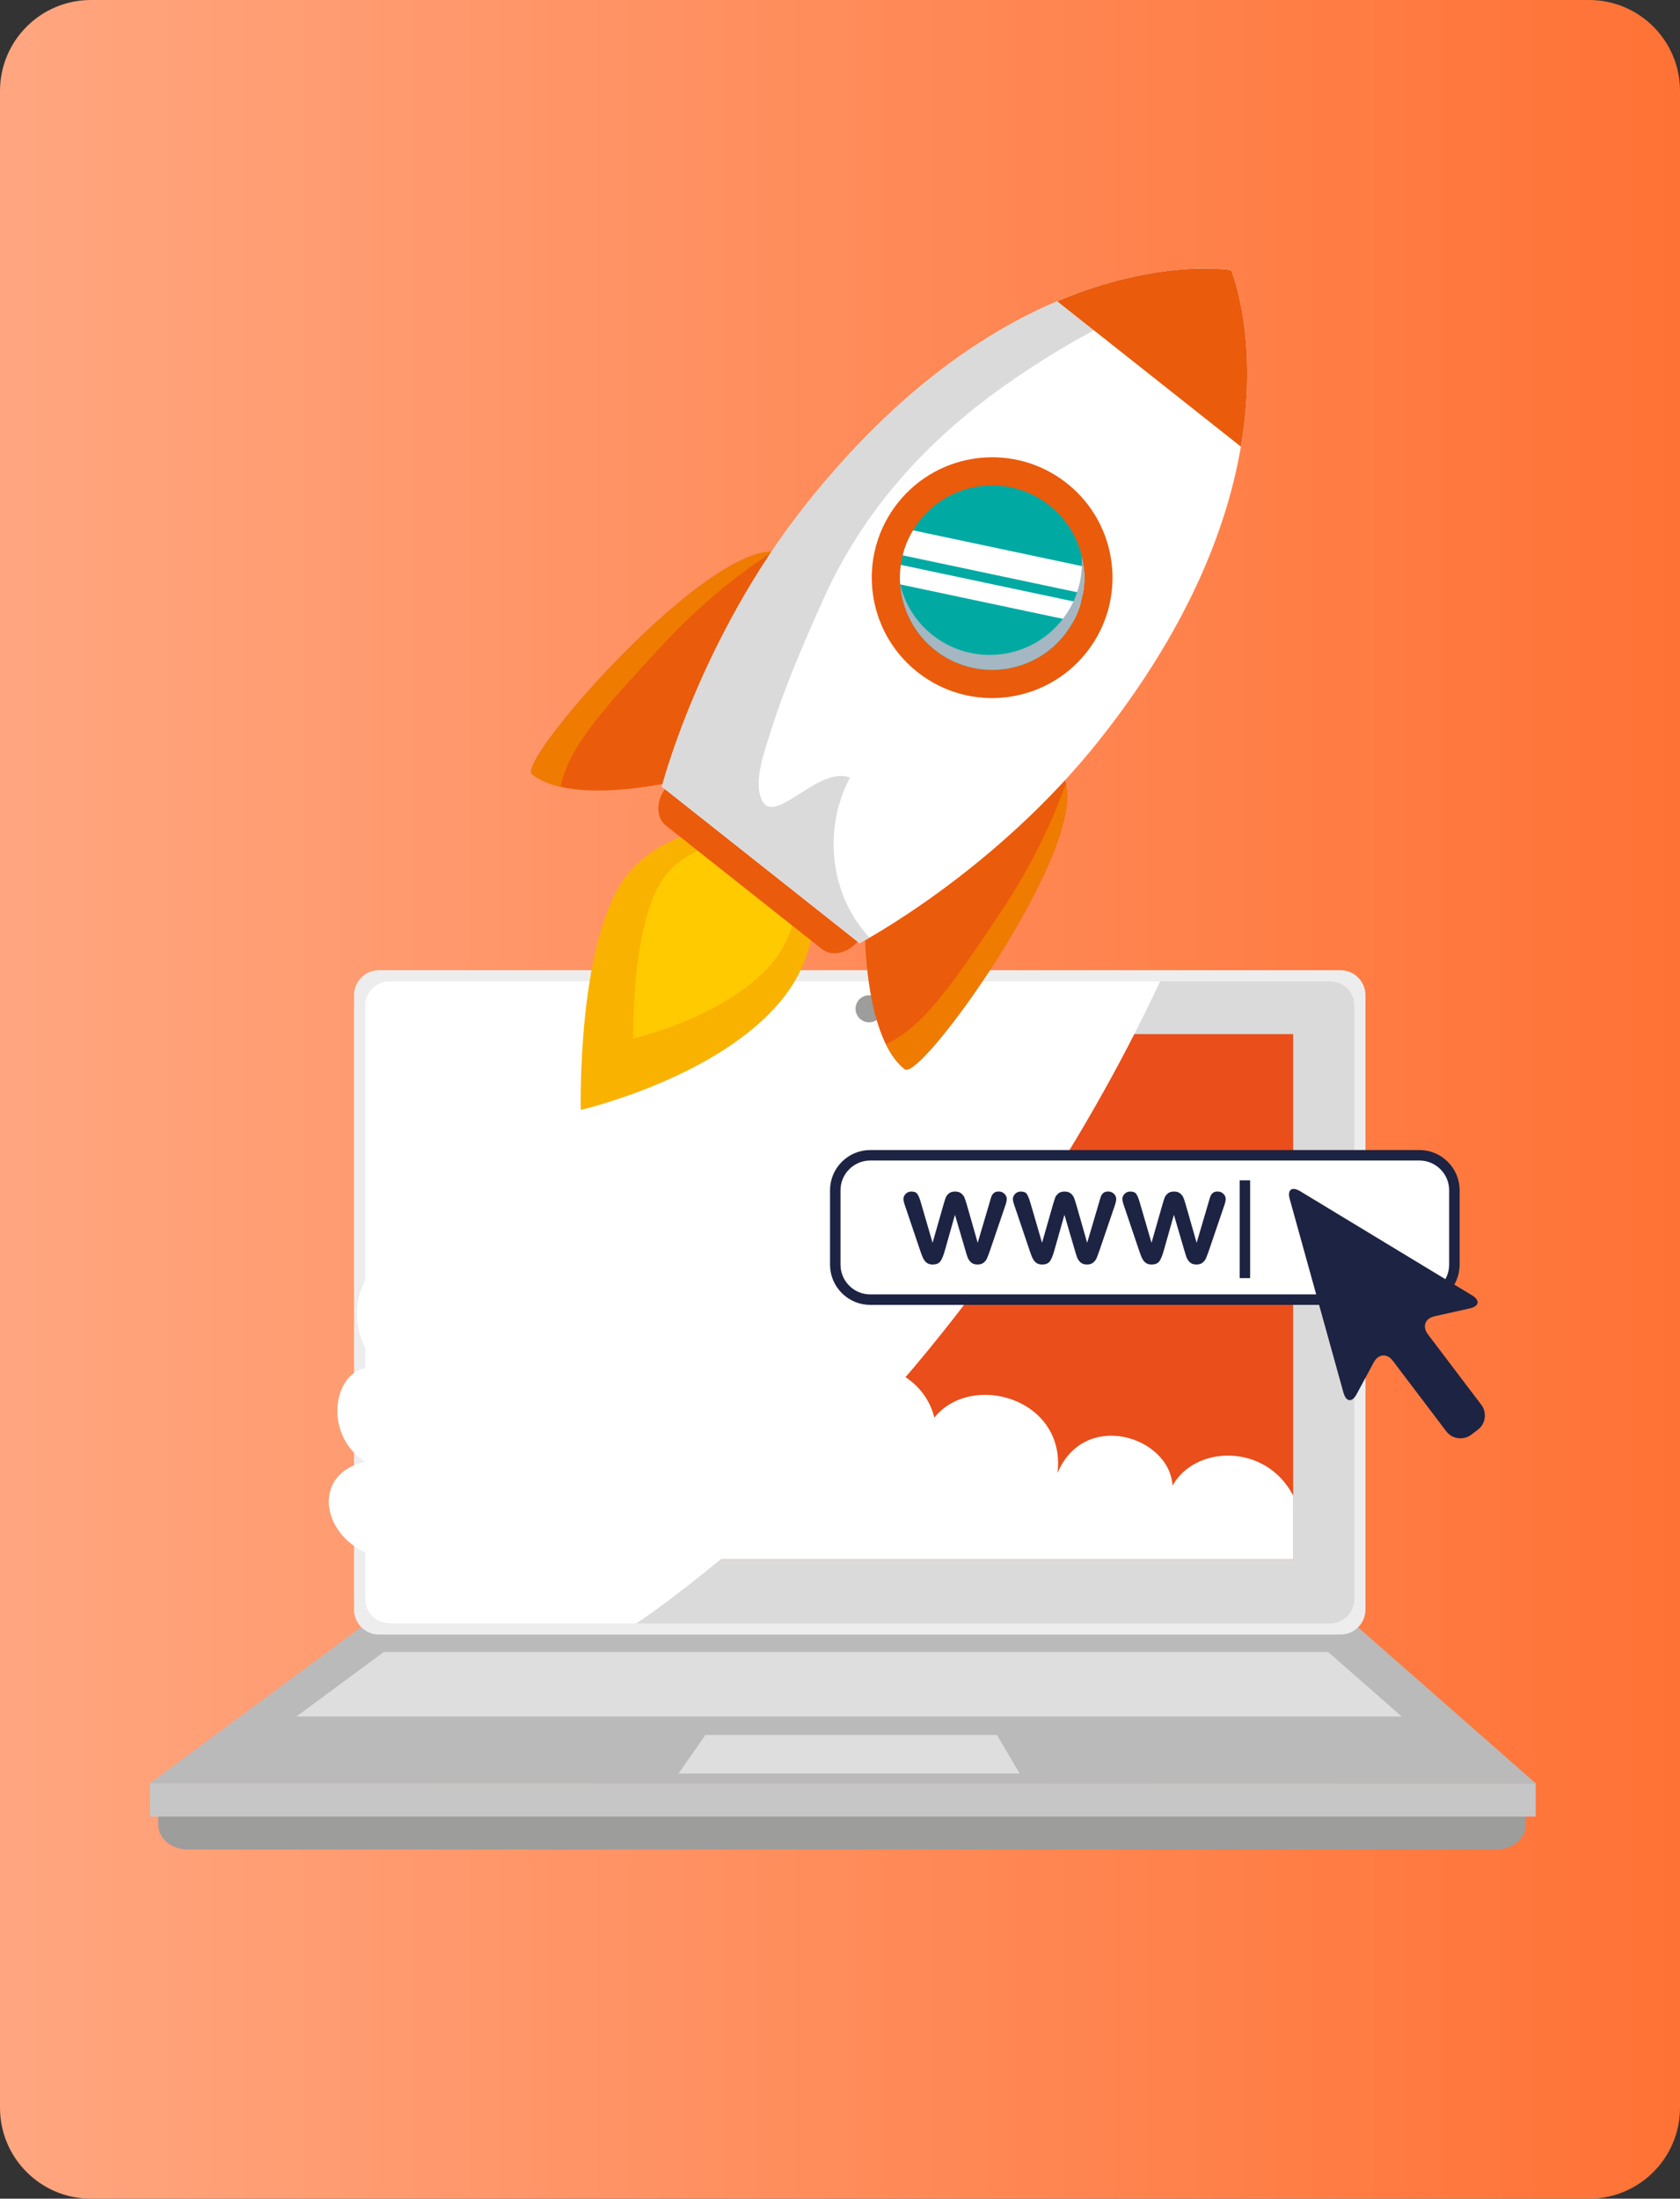
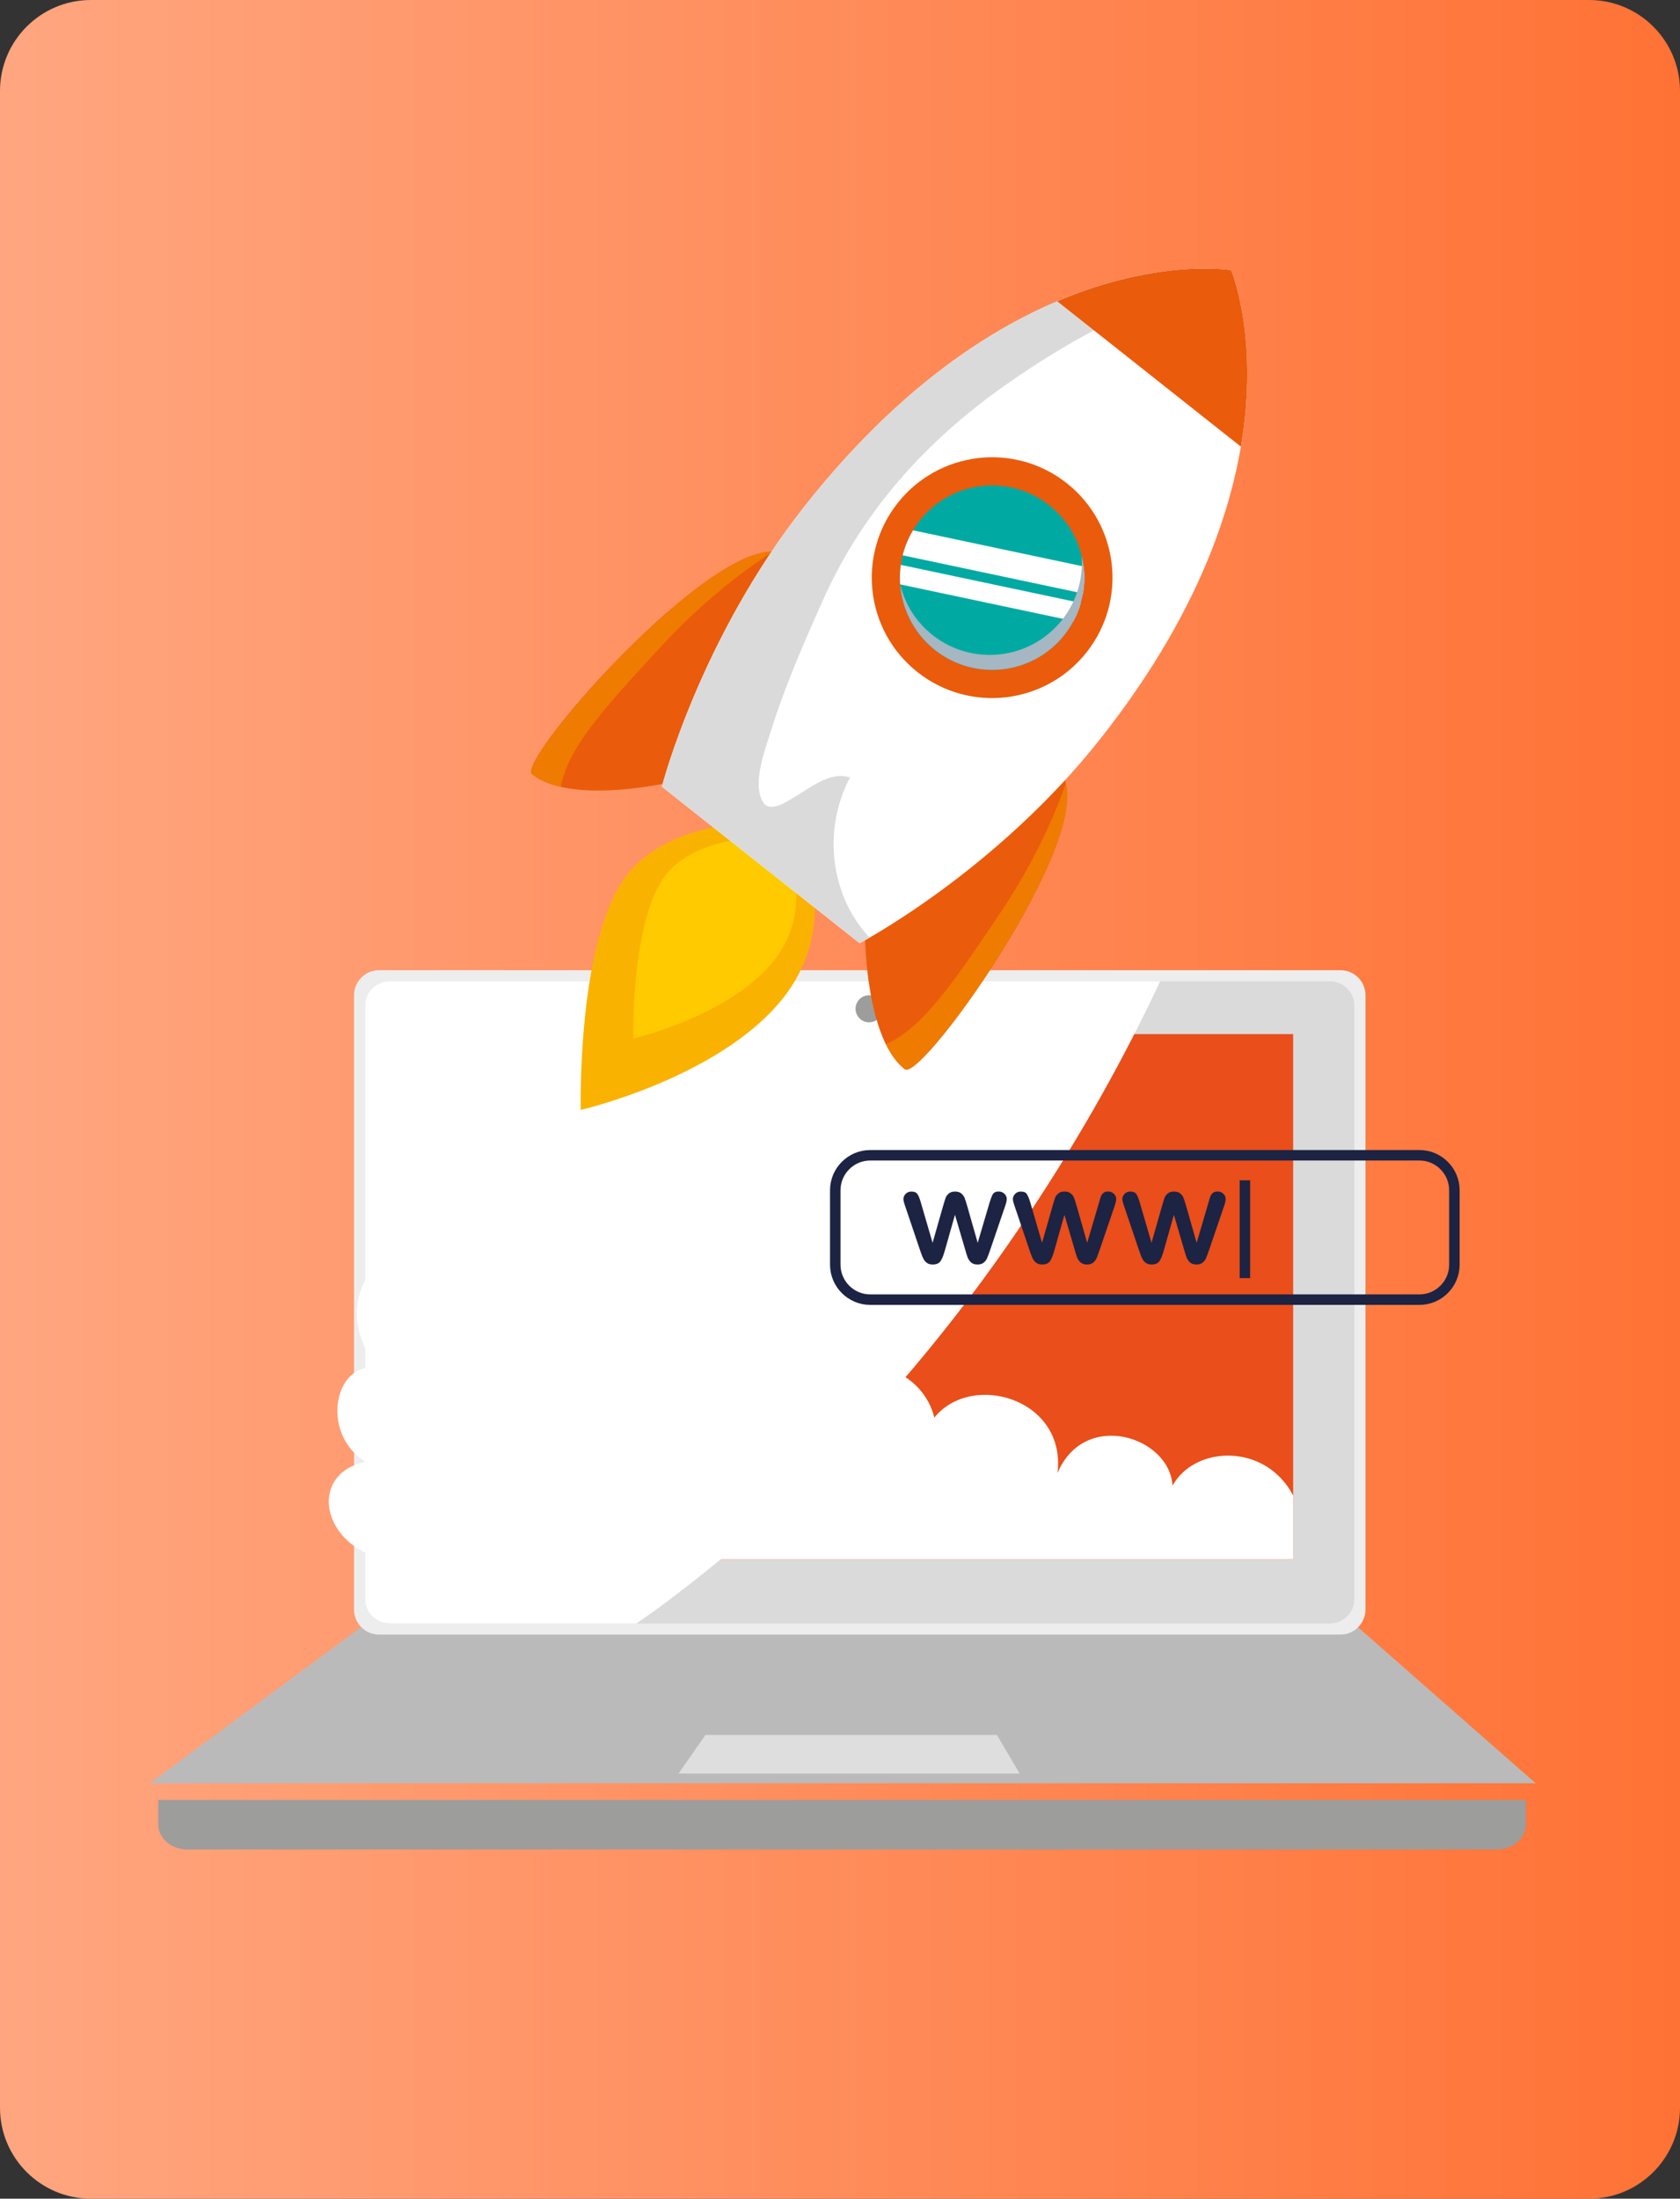
<svg xmlns="http://www.w3.org/2000/svg" width="438" height="573" viewBox="0 0 438 573" fill="none">
  <rect x="0" y="0" width="438" height="573" fill="#333333" stroke="none" />
  <path d="M0 23.711C0 10.616 10.616 0 23.711 0H414.289C427.384 0 438 10.616 438 23.711V549.289C438 562.384 427.384 573 414.289 573H23.711C10.616 573 0 562.384 0 549.289V23.711Z" fill="url(#paint0_linear_183_6256)" />
  <g clip-path="url(#clip0_183_6256)">
    <path d="M41.256 469.085V475.467C41.256 479.075 44.661 481.992 48.852 481.992H390.24C394.443 481.992 397.837 479.075 397.837 475.467V469.085H41.256Z" fill="#9D9D9C" />
    <path d="M39.078 464.74H400.373L353.093 423.246H95.204L39.078 464.74Z" fill="#BBBABA" />
-     <path d="M365.452 447.345L346.259 430.509H100.073L77.285 447.345H365.452Z" fill="#DEDEDE" />
    <path d="M265.844 462.204L259.915 452.143H183.929L176.892 462.204H265.844Z" fill="#DEDEDE" />
    <path d="M355.998 419.46C355.998 423.056 353.081 425.985 349.473 425.985H98.823C95.227 425.985 92.298 423.068 92.298 419.46V259.369C92.298 255.773 95.215 252.844 98.823 252.844H349.473C353.081 252.844 355.998 255.761 355.998 259.369V419.46Z" fill="#EDEDED" />
    <path d="M353.093 416.781C353.093 420.258 350.235 423.08 346.711 423.08H101.585C98.061 423.08 95.204 420.258 95.204 416.781V262.048C95.204 258.571 98.061 255.749 101.585 255.749H346.723C350.247 255.749 353.105 258.571 353.105 262.048V416.781H353.093Z" fill="#DADADA" />
    <path d="M337.15 269.501H108.967V406.411H337.15V269.501Z" fill="#E94E1B" />
    <path d="M175.083 416.496C186.548 407.804 197.609 398.529 208.003 388.587C229.482 368.025 248.699 345.118 265.427 320.531C279.393 300.005 291.895 278.312 302.467 255.738H101.585C98.061 255.738 95.204 258.559 95.204 262.036V416.77C95.204 420.246 98.061 423.068 101.585 423.068H165.927C169.046 420.972 172.094 418.758 175.083 416.496Z" fill="white" />
    <path d="M230.125 262.893C230.125 264.846 228.542 266.429 226.589 266.429C224.636 266.429 223.053 264.846 223.053 262.893C223.053 260.941 224.636 259.369 226.589 259.369C228.542 259.369 230.125 260.952 230.125 262.893Z" fill="#9D9D9C" />
-     <path d="M400.373 464.74H39.078V473.431H400.373V464.74Z" fill="#C6C6C6" />
-     <path d="M379.179 329.592C379.179 334.605 375.084 338.7 370.071 338.7H226.875C221.862 338.7 217.766 334.605 217.766 329.592V310.185C217.766 305.172 221.862 301.077 226.875 301.077H370.071C375.084 301.077 379.179 305.172 379.179 310.185V329.592Z" fill="white" />
    <path d="M379.179 329.592C379.179 334.605 375.084 338.7 370.071 338.7H226.875C221.862 338.7 217.766 334.605 217.766 329.592V310.185C217.766 305.172 221.862 301.077 226.875 301.077H370.071C375.084 301.077 379.179 305.172 379.179 310.185V329.592Z" stroke="#1D2342" stroke-width="2.731" stroke-miterlimit="10" />
-     <path d="M240.091 313.435L243.139 323.889L245.913 314.173C246.21 313.161 246.425 312.459 246.568 312.09C246.71 311.721 246.984 311.363 247.377 311.03C247.77 310.697 248.306 310.53 248.996 310.53C249.699 310.53 250.235 310.697 250.628 311.03C251.021 311.363 251.294 311.733 251.461 312.125C251.616 312.518 251.842 313.197 252.128 314.173L254.902 323.889L257.986 313.435C258.188 312.685 258.355 312.137 258.486 311.792C258.617 311.459 258.819 311.161 259.117 310.899C259.414 310.637 259.843 310.518 260.403 310.518C260.962 310.518 261.45 310.709 261.855 311.101C262.272 311.494 262.474 311.947 262.474 312.471C262.474 312.947 262.296 313.673 261.939 314.65L258.117 325.853C257.783 326.806 257.533 327.484 257.343 327.913C257.164 328.342 256.867 328.711 256.474 329.044C256.081 329.378 255.545 329.544 254.854 329.544C254.14 329.544 253.592 329.366 253.187 329.008C252.783 328.651 252.485 328.223 252.283 327.711C252.092 327.199 251.878 326.532 251.652 325.71L248.973 316.59L246.389 325.71C246.044 326.984 245.675 327.937 245.27 328.58C244.865 329.223 244.163 329.544 243.162 329.544C242.65 329.544 242.21 329.449 241.853 329.247C241.496 329.044 241.198 328.758 240.948 328.389C240.71 328.02 240.495 327.58 240.317 327.068C240.138 326.556 239.995 326.151 239.888 325.865L236.102 314.661C235.721 313.614 235.531 312.887 235.531 312.483C235.531 311.983 235.733 311.53 236.126 311.125C236.531 310.72 237.019 310.53 237.602 310.53C238.376 310.53 238.9 310.744 239.174 311.185C239.495 311.613 239.781 312.364 240.091 313.435Z" fill="#1D2342" />
+     <path d="M240.091 313.435L243.139 323.889L245.913 314.173C246.21 313.161 246.425 312.459 246.568 312.09C246.71 311.721 246.984 311.363 247.377 311.03C247.77 310.697 248.306 310.53 248.996 310.53C249.699 310.53 250.235 310.697 250.628 311.03C251.021 311.363 251.294 311.733 251.461 312.125C251.616 312.518 251.842 313.197 252.128 314.173L254.902 323.889L257.986 313.435C258.617 311.459 258.819 311.161 259.117 310.899C259.414 310.637 259.843 310.518 260.403 310.518C260.962 310.518 261.45 310.709 261.855 311.101C262.272 311.494 262.474 311.947 262.474 312.471C262.474 312.947 262.296 313.673 261.939 314.65L258.117 325.853C257.783 326.806 257.533 327.484 257.343 327.913C257.164 328.342 256.867 328.711 256.474 329.044C256.081 329.378 255.545 329.544 254.854 329.544C254.14 329.544 253.592 329.366 253.187 329.008C252.783 328.651 252.485 328.223 252.283 327.711C252.092 327.199 251.878 326.532 251.652 325.71L248.973 316.59L246.389 325.71C246.044 326.984 245.675 327.937 245.27 328.58C244.865 329.223 244.163 329.544 243.162 329.544C242.65 329.544 242.21 329.449 241.853 329.247C241.496 329.044 241.198 328.758 240.948 328.389C240.71 328.02 240.495 327.58 240.317 327.068C240.138 326.556 239.995 326.151 239.888 325.865L236.102 314.661C235.721 313.614 235.531 312.887 235.531 312.483C235.531 311.983 235.733 311.53 236.126 311.125C236.531 310.72 237.019 310.53 237.602 310.53C238.376 310.53 238.9 310.744 239.174 311.185C239.495 311.613 239.781 312.364 240.091 313.435Z" fill="#1D2342" />
    <path d="M268.63 313.435L271.678 323.889L274.452 314.173C274.75 313.161 274.964 312.459 275.107 312.09C275.25 311.721 275.524 311.363 275.917 311.03C276.309 310.697 276.845 310.53 277.536 310.53C278.238 310.53 278.774 310.697 279.167 311.03C279.56 311.363 279.834 311.733 280 312.125C280.155 312.518 280.381 313.197 280.667 314.173L283.441 323.889L286.525 313.435C286.727 312.685 286.894 312.137 287.025 311.792C287.156 311.459 287.358 311.161 287.656 310.899C287.954 310.637 288.382 310.518 288.942 310.518C289.502 310.518 289.99 310.709 290.395 311.101C290.811 311.494 291.014 311.947 291.014 312.471C291.014 312.947 290.835 313.673 290.478 314.65L286.656 325.853C286.323 326.806 286.073 327.484 285.882 327.913C285.703 328.342 285.406 328.711 285.013 329.044C284.62 329.378 284.084 329.544 283.394 329.544C282.679 329.544 282.132 329.366 281.727 329.008C281.322 328.651 281.024 328.223 280.822 327.711C280.631 327.199 280.417 326.532 280.191 325.71L277.512 316.59L274.928 325.71C274.583 326.984 274.214 327.937 273.809 328.58C273.404 329.223 272.702 329.544 271.702 329.544C271.19 329.544 270.749 329.449 270.392 329.247C270.035 329.044 269.737 328.758 269.487 328.389C269.249 328.02 269.035 327.58 268.856 327.068C268.678 326.556 268.535 326.151 268.428 325.865L264.641 314.661C264.26 313.614 264.07 312.887 264.07 312.483C264.07 311.983 264.272 311.53 264.665 311.125C265.07 310.72 265.558 310.53 266.142 310.53C266.915 310.53 267.439 310.744 267.713 311.185C267.987 311.625 268.32 312.364 268.63 313.435Z" fill="#1D2342" />
    <path d="M297.169 313.435L300.217 323.889L302.991 314.173C303.289 313.161 303.503 312.459 303.646 312.09C303.789 311.721 304.063 311.363 304.456 311.03C304.849 310.697 305.384 310.53 306.075 310.53C306.777 310.53 307.313 310.697 307.706 311.03C308.099 311.363 308.373 311.733 308.54 312.125C308.694 312.518 308.921 313.197 309.206 314.173L311.98 323.889L315.064 313.435C315.267 312.685 315.433 312.137 315.564 311.792C315.695 311.459 315.898 311.161 316.195 310.899C316.493 310.637 316.922 310.518 317.481 310.518C318.041 310.518 318.529 310.709 318.934 311.101C319.35 311.494 319.553 311.947 319.553 312.471C319.553 312.947 319.374 313.673 319.017 314.65L315.195 325.853C314.862 326.806 314.612 327.484 314.421 327.913C314.243 328.342 313.945 328.711 313.552 329.044C313.159 329.378 312.623 329.544 311.933 329.544C311.218 329.544 310.671 329.366 310.266 329.008C309.861 328.651 309.563 328.223 309.361 327.711C309.171 327.199 308.956 326.532 308.73 325.71L306.051 316.59L303.468 325.71C303.122 326.984 302.753 327.937 302.348 328.58C301.943 329.223 301.241 329.544 300.241 329.544C299.729 329.544 299.288 329.449 298.931 329.247C298.574 329.044 298.276 328.758 298.026 328.389C297.788 328.02 297.574 327.58 297.395 327.068C297.217 326.556 297.074 326.151 296.967 325.865L293.181 314.661C292.8 313.614 292.609 312.887 292.609 312.483C292.609 311.983 292.811 311.53 293.204 311.125C293.609 310.72 294.097 310.53 294.681 310.53C295.455 310.53 295.978 310.744 296.252 311.185C296.574 311.613 296.86 312.364 297.169 313.435Z" fill="#1D2342" />
    <path d="M324.565 307.601V333.092" stroke="#1D2342" stroke-width="2.731" stroke-miterlimit="10" />
-     <path d="M383.192 340.975C385.68 340.415 385.93 338.879 383.751 337.557L338.984 310.447C336.793 309.125 335.567 310.054 336.257 312.507L350.259 362.942C350.95 365.394 352.497 365.573 353.7 363.323L358.153 355.048C359.367 352.797 361.618 352.631 363.154 354.667L377.06 373.014C378.596 375.05 381.525 375.443 383.561 373.907L385.299 372.598C387.335 371.05 387.728 368.133 386.192 366.097L372.286 347.749C370.75 345.713 371.524 343.594 374.012 343.034L383.192 340.975Z" fill="#1D2342" />
    <path d="M337.162 389.778C330.019 376.05 311.564 376.586 305.694 387.182C304.98 374.383 282.703 367.239 275.702 383.908C278.06 364.489 253.342 357.357 243.591 369.442C239.936 354.333 217.1 348.57 205.193 368.323C209.956 349.118 185.239 333.735 168.951 348.38C144.043 322.198 169.379 274.121 171.951 263.846C168.272 263.334 166.153 260.44 163.843 257.809C157.199 263.322 136.947 302.327 133.613 310.482C125.922 329.294 117.456 323.615 117.456 323.615C106.705 317.805 81.988 335.378 98.656 356.714C87.476 354.047 83.083 373.276 95.227 380.955C77.594 384.801 85.833 409.519 108.991 406.399H337.174V389.778H337.162Z" fill="white" />
    <path d="M204.193 260.083C187.751 280.872 151.413 289.254 151.413 289.254C151.413 289.254 150.353 244.593 163.545 227.925C176.738 211.256 207.539 214.09 207.539 214.09C207.539 214.09 220.636 239.295 204.193 260.083Z" fill="#FAB200" />
    <path d="M201.824 250.296C190.37 264.774 165.105 270.656 165.105 270.656C165.105 270.656 164.426 239.593 173.618 227.984C182.81 216.376 204.205 218.304 204.205 218.304C204.205 218.304 213.278 235.818 201.824 250.296Z" fill="#FFCA00" />
    <path d="M235.876 278.645C224.589 269.715 225.434 238.807 225.434 238.807C225.434 238.807 271.106 196.921 275.631 200.504C290.109 211.958 240.4 282.217 235.876 278.645Z" fill="#EA5B0C" />
    <path d="M277.905 204.171C273.5 216.542 267.332 228.305 259.95 239.14C254.64 246.927 249.282 255.237 243.091 262.369C239.567 266.429 235.662 269.965 230.982 272.144C232.292 274.799 233.899 277.061 235.888 278.633C240.043 281.943 282.667 222.424 277.905 204.171Z" fill="#EF7B00" />
    <path d="M138.733 201.779C150.02 210.708 179.904 202.767 179.904 202.767C179.904 202.767 210.158 148.677 205.634 145.105C191.144 133.663 134.208 198.207 138.733 201.779Z" fill="#EA5B0C" />
    <path d="M201.526 143.759C190.501 150.879 180.476 159.595 171.63 169.274C165.272 176.239 158.426 183.359 152.901 191.027C149.758 195.385 147.21 200.004 146.174 205.053C143.293 204.386 140.721 203.35 138.733 201.778C134.554 198.48 182.679 143.319 201.526 143.759Z" fill="#EF7B00" />
-     <path d="M223.874 245.081C221.231 248.415 216.945 249.427 214.302 247.344L173.618 215.149C170.975 213.054 170.975 208.66 173.618 205.315L174.297 204.457C176.94 201.124 181.226 200.112 183.869 202.195L224.553 234.39C227.196 236.485 227.196 240.879 224.553 244.224L223.874 245.081Z" fill="#EA5B0C" />
    <path d="M320.97 70.429C320.97 70.429 265.939 60.939 209.896 131.77C182.476 166.429 172.558 205.017 172.558 205.017L198.335 225.412L224.112 245.808C224.112 245.808 259.391 227.282 286.811 192.622C342.853 121.792 320.97 70.429 320.97 70.429Z" fill="white" />
    <path d="M221.6 202.624C216.552 200.826 210.873 205.529 206.777 207.946C205.003 208.994 200.74 211.827 199.014 209.172C195.907 204.422 199.574 195.075 201.014 190.432C204.634 178.799 209.67 167.322 214.647 156.201C224.97 133.151 241.448 114.946 261.962 100.456C271.583 93.67 281.751 87.526 292.395 82.478C301.765 78.037 312.111 75.977 321.136 70.857C321.029 70.572 320.97 70.417 320.97 70.417C320.97 70.417 265.939 60.927 209.896 131.758C182.476 166.417 172.558 205.005 172.558 205.005L224.124 245.796C224.124 245.796 225.053 245.308 226.708 244.355C216.766 233.818 214.195 216.721 221.6 202.624Z" fill="#DADADA" />
    <path d="M323.518 116.399C328.387 87.847 320.97 70.417 320.97 70.417C320.97 70.417 302.301 67.202 275.631 78.513L323.518 116.399Z" fill="#EA5B0C" />
    <path d="M283.275 170.013C272.523 183.598 252.783 185.907 239.198 175.156C225.601 164.405 223.303 144.664 234.054 131.079C244.806 117.494 264.534 115.184 278.131 125.936C291.728 136.687 294.026 156.416 283.275 170.013Z" fill="#EA5B0C" />
    <path d="M277.512 165.453C269.273 175.859 254.164 177.621 243.746 169.394C238.257 165.048 235.162 158.785 234.685 152.296C234.566 150.605 234.614 148.891 234.864 147.212C234.971 146.367 235.138 145.545 235.34 144.736C235.9 142.474 236.793 140.283 238.043 138.223C238.567 137.33 239.15 136.473 239.805 135.639C248.044 125.233 263.165 123.471 273.571 131.698C278.738 135.782 281.775 141.569 282.513 147.629C282.798 149.963 282.751 152.344 282.334 154.677C282.191 155.511 282.001 156.332 281.775 157.142C281.31 158.761 280.679 160.345 279.858 161.869C279.203 163.107 278.417 164.298 277.512 165.453Z" fill="#00AAA3" />
    <path d="M282.346 154.665L235.34 144.724C235.9 142.461 236.793 140.271 238.043 138.211L282.513 147.629C282.798 149.95 282.751 152.332 282.346 154.665Z" fill="white" />
    <path d="M279.858 161.857L234.685 152.296C234.566 150.605 234.614 148.891 234.864 147.212L281.786 157.142C281.322 158.737 280.679 160.333 279.858 161.857Z" fill="white" />
    <path d="M282.001 144.795C282.453 150.617 280.798 156.618 276.893 161.559C268.654 171.965 253.545 173.727 243.127 165.5C238.769 162.059 235.935 157.404 234.709 152.391C235.209 158.845 238.281 165.072 243.758 169.393C254.176 177.633 269.285 175.87 277.524 165.453C282.298 159.404 283.703 151.748 282.001 144.795Z" fill="#A4B7C2" />
  </g>
  <defs>
    <linearGradient id="paint0_linear_183_6256" x1="438" y1="286.5" x2="0" y2="286.5" gradientUnits="userSpaceOnUse">
      <stop stop-color="#FF7235" />
      <stop offset="1" stop-color="#FFA680" />
    </linearGradient>
    <clipPath id="clip0_183_6256">
      <rect width="361.295" height="411.98" fill="white" transform="translate(39.078 70)" />
    </clipPath>
  </defs>
</svg>